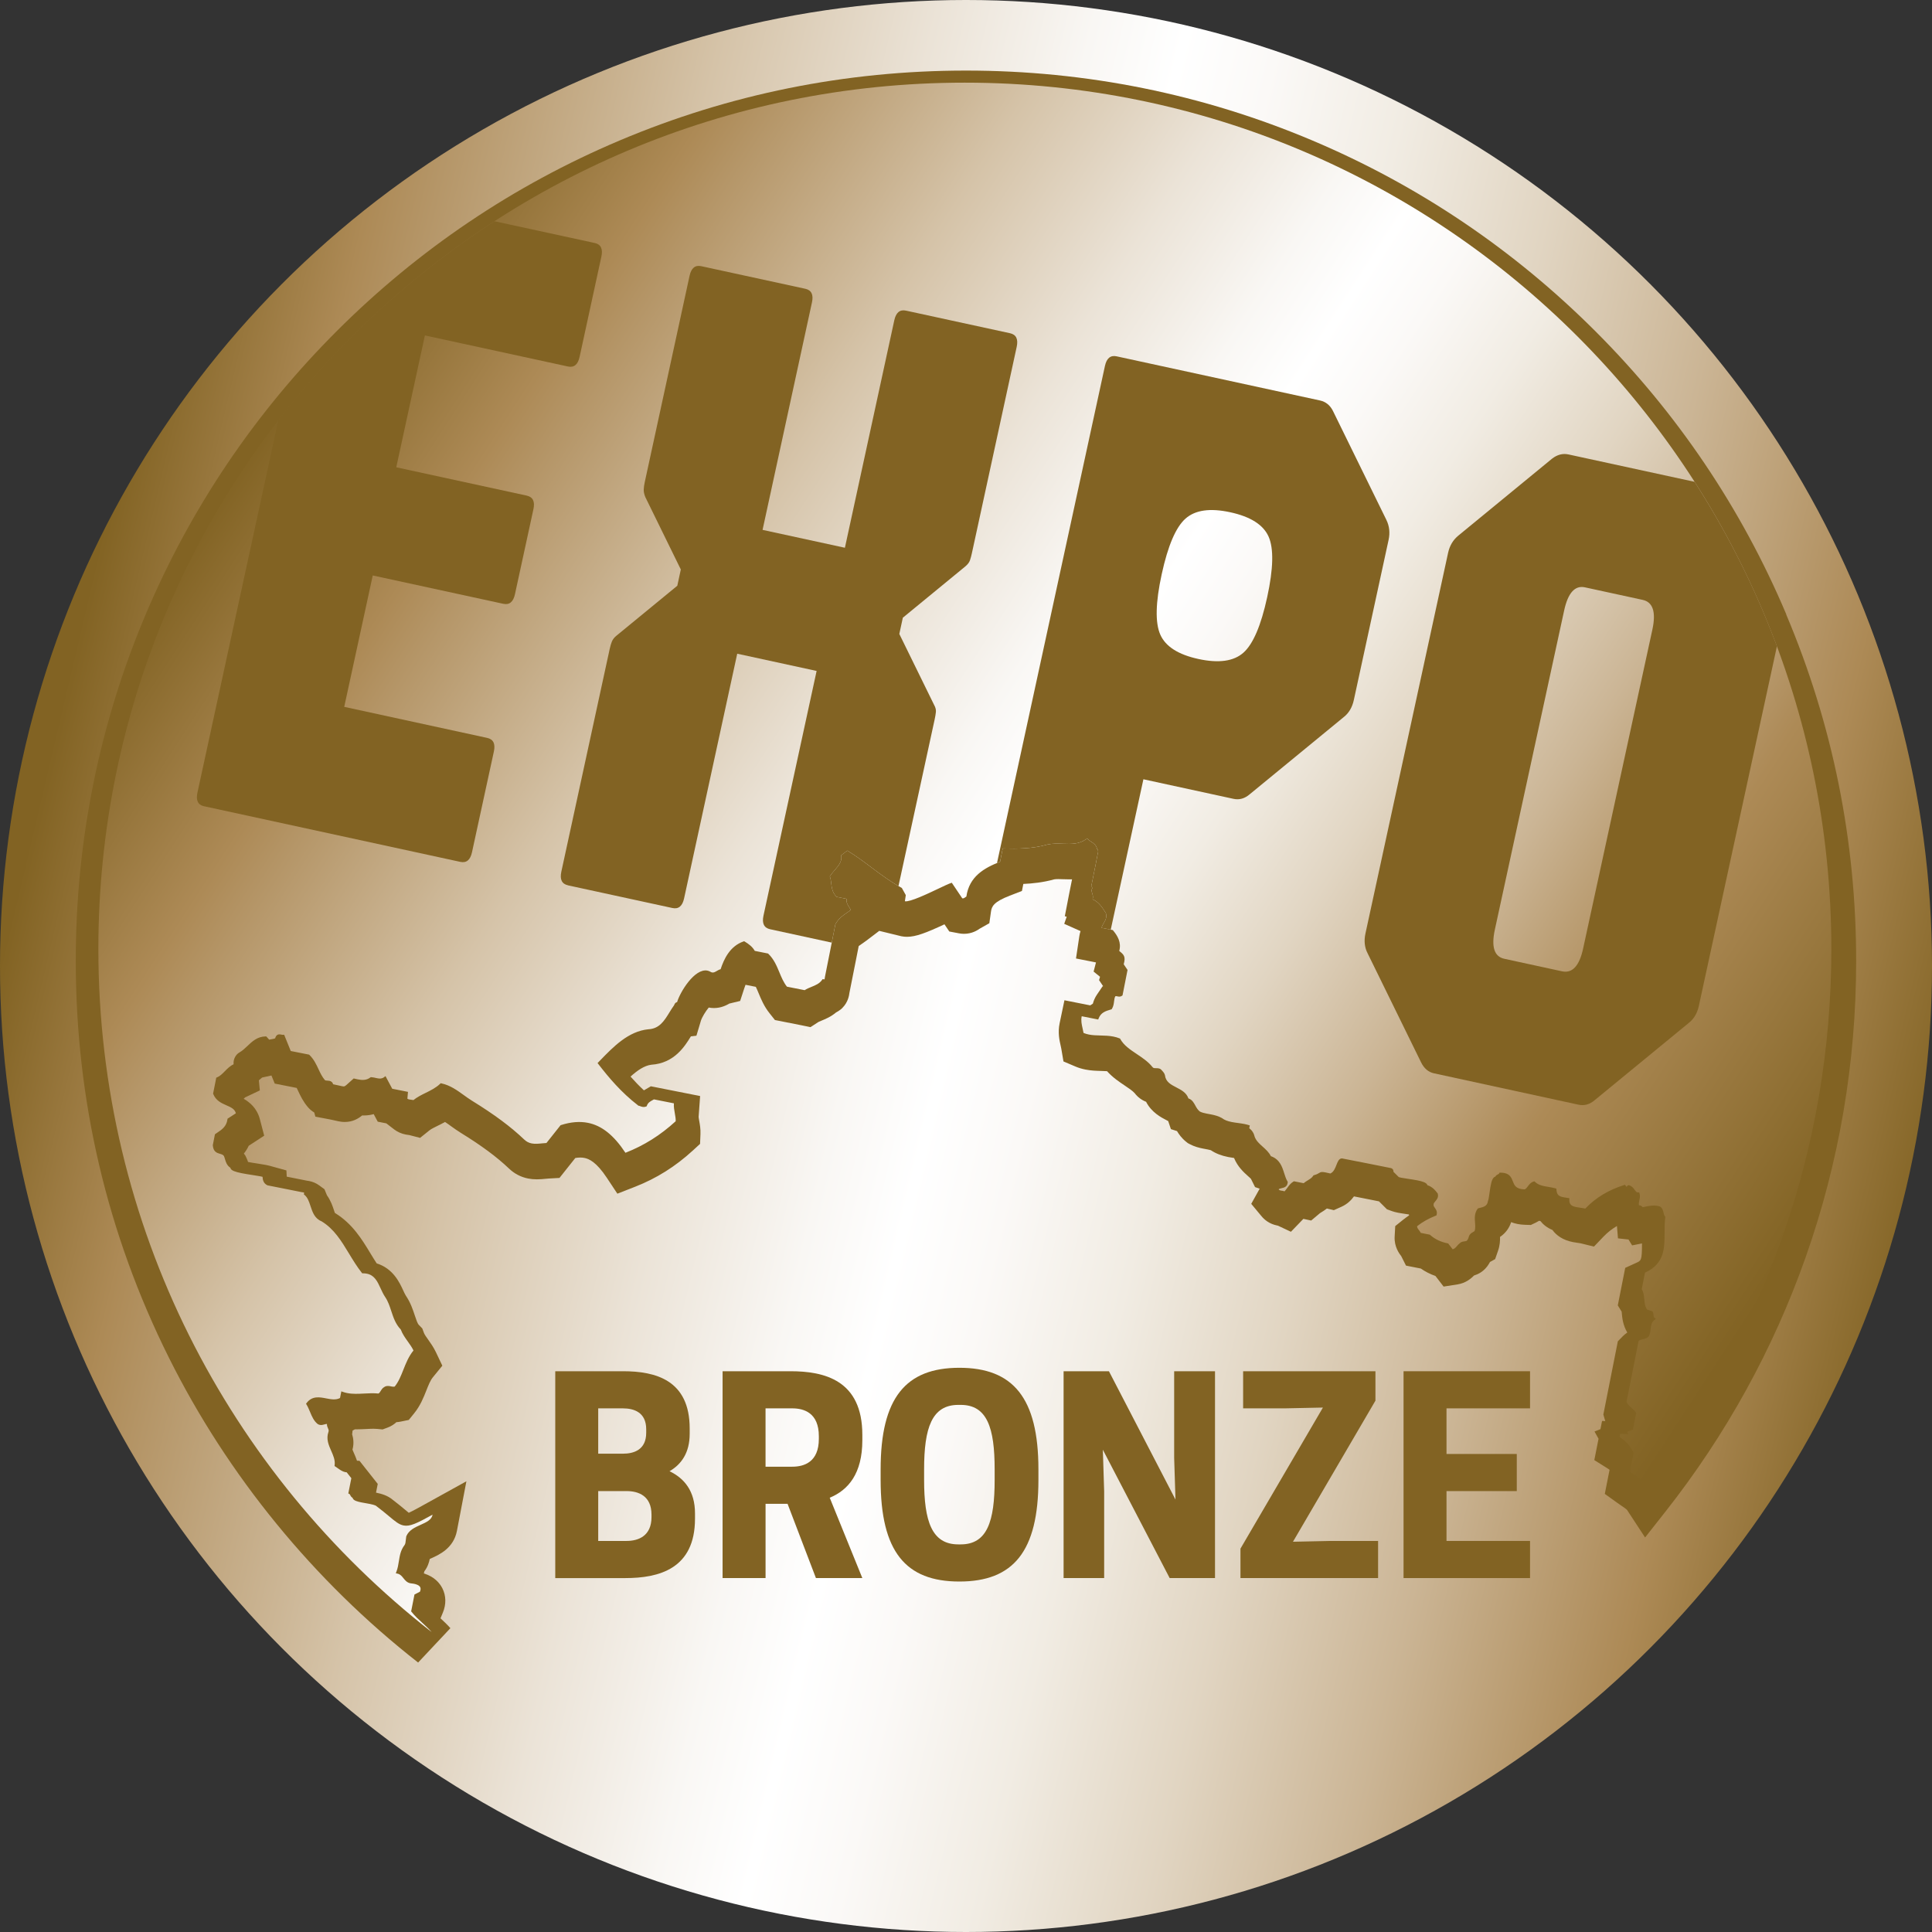
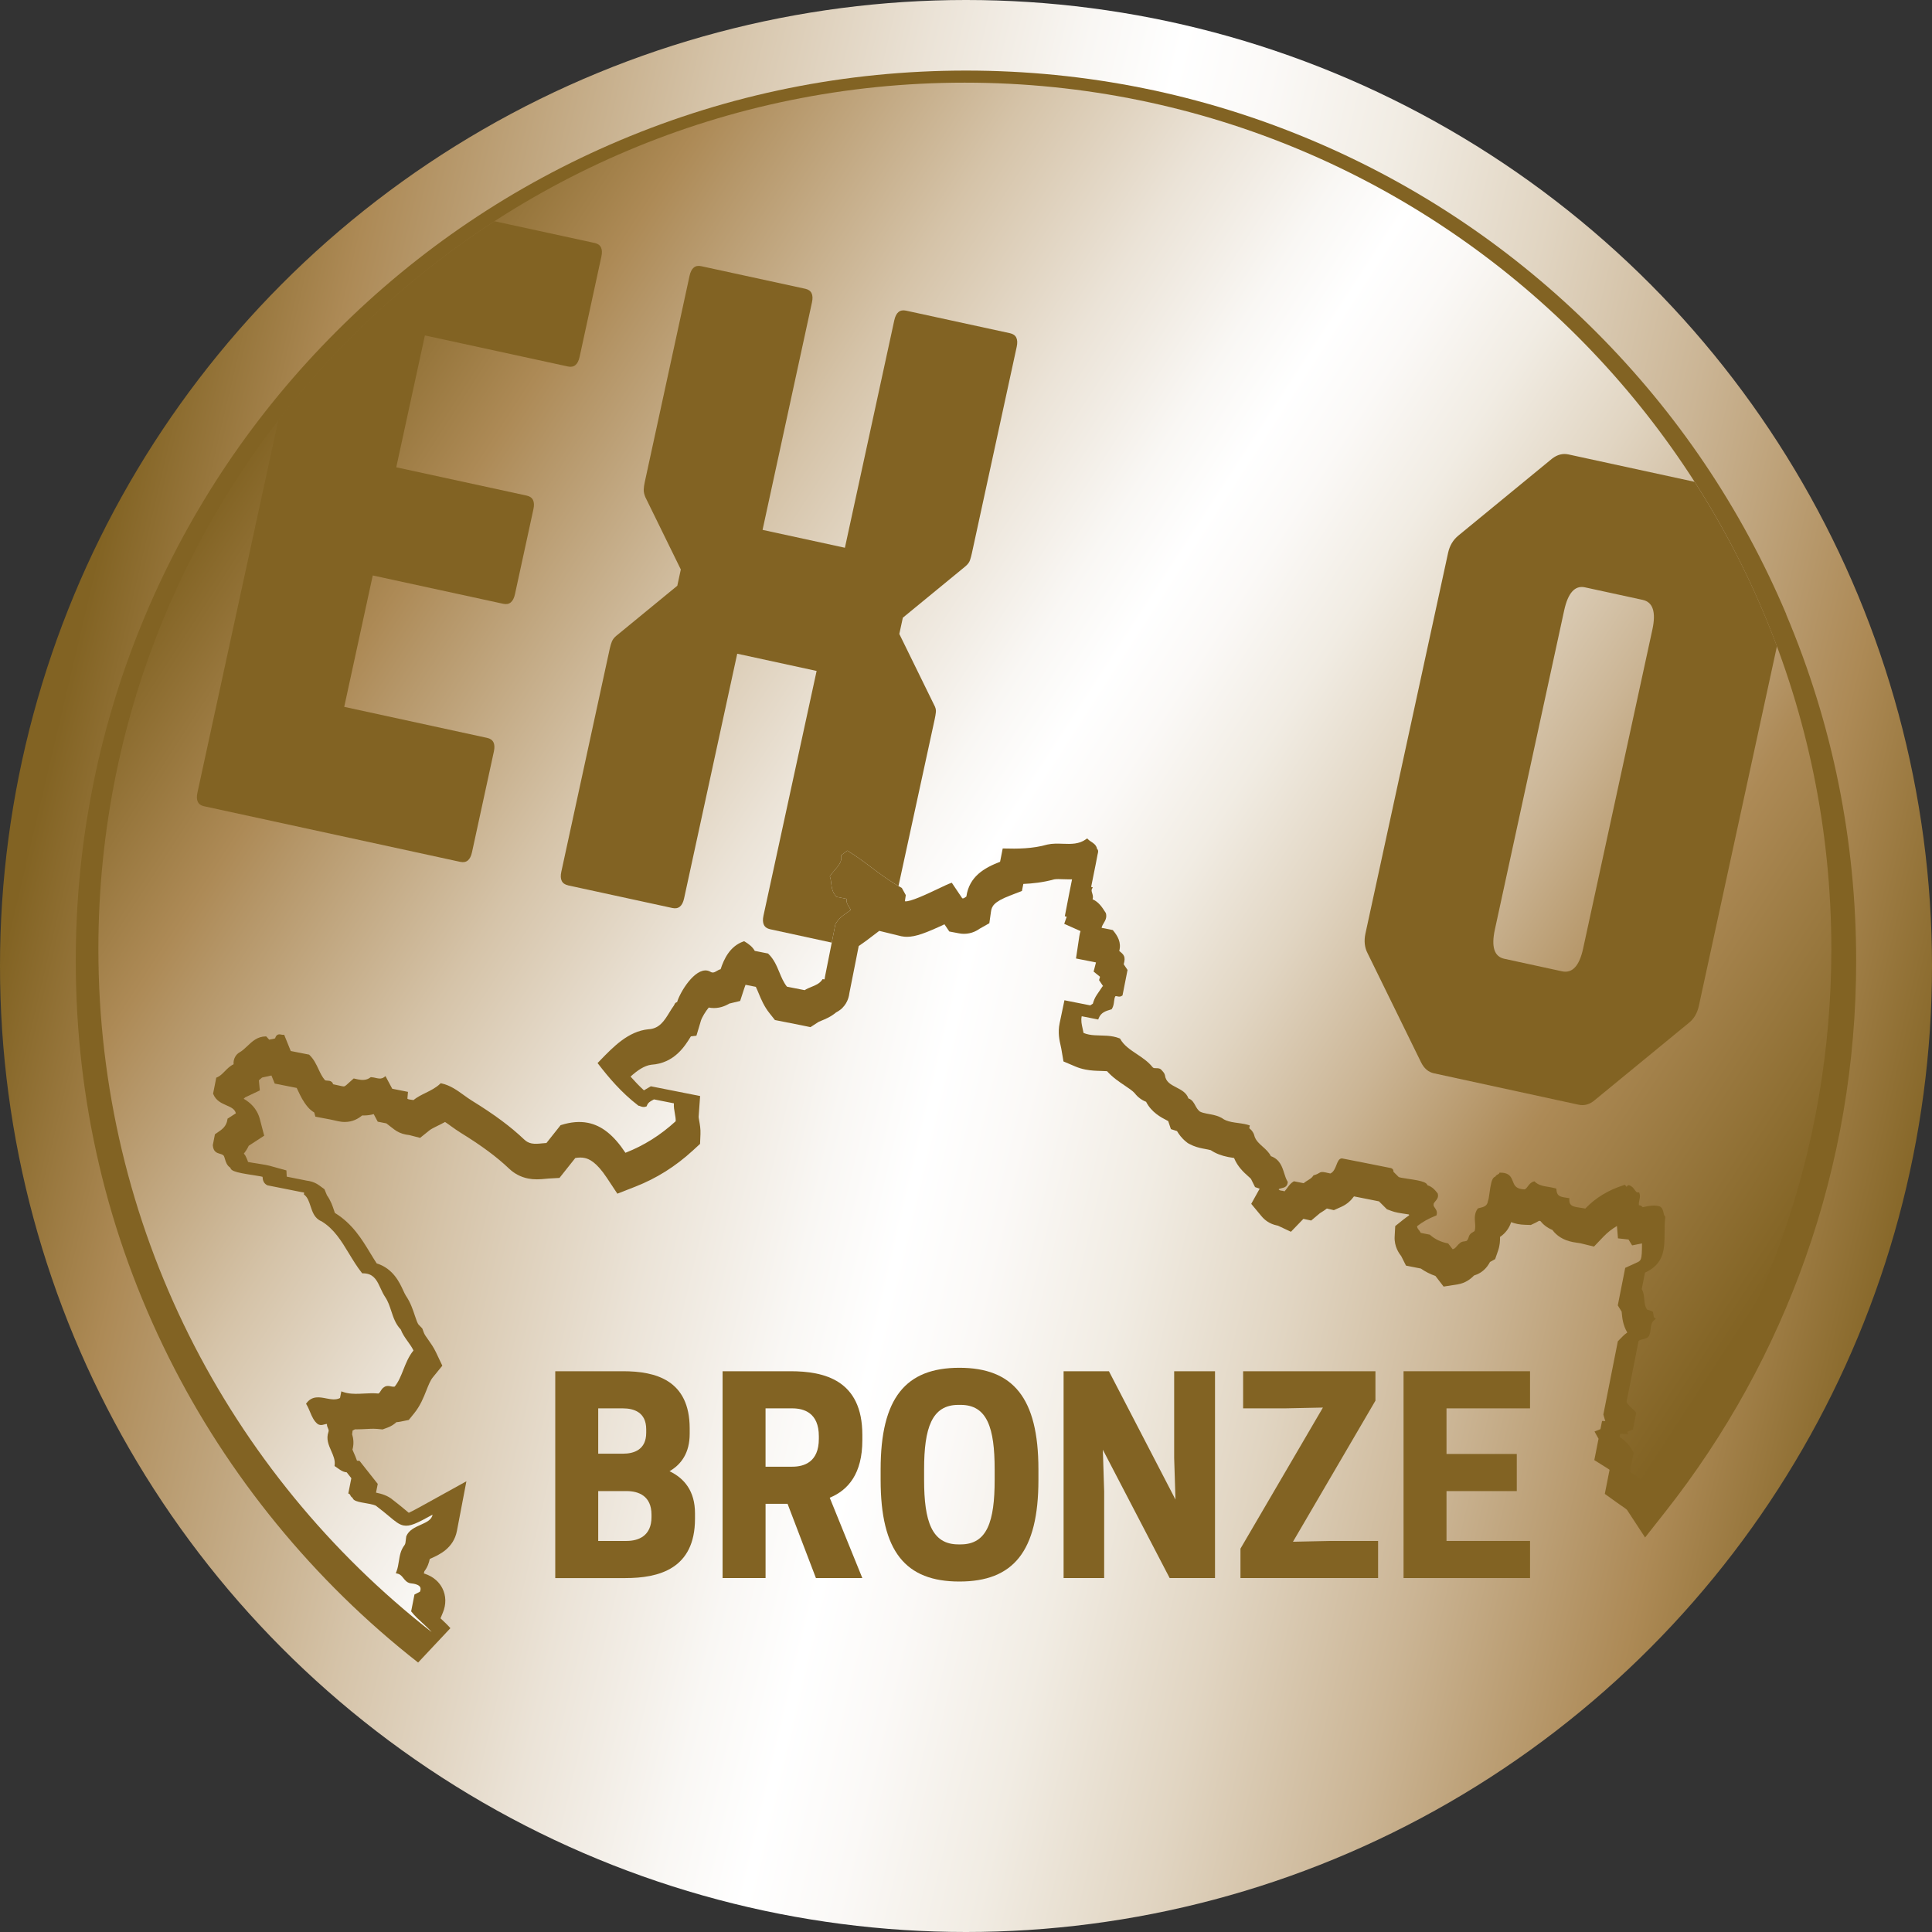
<svg xmlns="http://www.w3.org/2000/svg" id="Layer_2" data-name="Layer 2" viewBox="0 0 107 107">
  <rect x="0" y="0" width="107" height="107" fill="#333333" stroke="none" />
  <defs>
    <style>
      .cls-1 {
        fill: url(#linear-gradient-2);
      }

      .cls-2 {
        fill: none;
      }

      .cls-3 {
        fill: #826323;
      }

      .cls-4 {
        fill: url(#linear-gradient);
      }

      .cls-5 {
        clip-path: url(#clippath);
      }
    </style>
    <linearGradient id="linear-gradient" x1="2.818" y1="41.549" x2="106.985" y2="66.112" gradientUnits="userSpaceOnUse">
      <stop offset="0" stop-color="#826323" />
      <stop offset=".095" stop-color="#ad8a56" />
      <stop offset=".128" stop-color="#b59668" />
      <stop offset=".253" stop-color="#d5c3a8" />
      <stop offset=".359" stop-color="#ebe3d7" />
      <stop offset=".439" stop-color="#f9f7f4" />
      <stop offset=".486" stop-color="#fff" />
      <stop offset=".534" stop-color="#fbf9f7" />
      <stop offset=".605" stop-color="#f1ece3" />
      <stop offset=".69" stop-color="#e1d5c2" />
      <stop offset=".786" stop-color="#cbb595" />
      <stop offset=".891" stop-color="#af8d5b" />
      <stop offset=".9" stop-color="#ad8a56" />
      <stop offset=".992" stop-color="#856627" />
      <stop offset="1" stop-color="#826323" />
    </linearGradient>
    <linearGradient id="linear-gradient-2" x1="12.9" y1="26.12" x2="93.409" y2="78.402" gradientUnits="userSpaceOnUse">
      <stop offset="0" stop-color="#826323" />
      <stop offset=".117" stop-color="#ad8a56" />
      <stop offset=".148" stop-color="#b59668" />
      <stop offset=".266" stop-color="#d5c3a8" />
      <stop offset=".366" stop-color="#ebe3d7" />
      <stop offset=".442" stop-color="#f9f7f4" />
      <stop offset=".486" stop-color="#fff" />
      <stop offset=".526" stop-color="#fbf9f7" />
      <stop offset=".586" stop-color="#f1ece3" />
      <stop offset=".658" stop-color="#e1d5c2" />
      <stop offset=".74" stop-color="#cbb595" />
      <stop offset=".828" stop-color="#af8d5b" />
      <stop offset=".836" stop-color="#ad8a56" />
      <stop offset=".987" stop-color="#856627" />
      <stop offset="1" stop-color="#826323" />
    </linearGradient>
    <clipPath id="clippath">
      <path class="cls-2" d="M23.409,89.898c-.212-.195-.432-.396-.613-.626l-.025-.031.184-.932.302-.155c.043-.102.048-.187.015-.251-.056-.111-.222-.165-.351-.19-.048-.01-.101-.017-.157-.022-.016-.002-.029-.004-.042-.006-.184-.036-.288-.167-.38-.282-.089-.111-.172-.216-.323-.249l-.098-.021.036-.094c.072-.187.103-.383.133-.572.048-.303.097-.615.313-.893.051-.066.062-.178.073-.298.006-.06.012-.122.023-.181l.002-.009.003-.008c.141-.336.473-.486.794-.63.323-.146.606-.272.661-.563-.886.49-1.26.669-1.611.599-.252-.05-.46-.224-.804-.512-.178-.148-.399-.333-.679-.544l-.005-.004-.004-.004c-.066-.067-.3-.113-.376-.128-.074-.015-.152-.028-.23-.042-.079-.014-.157-.027-.231-.042-.237-.047-.407-.099-.472-.204-.011-.017-.018-.035-.022-.054-.071-.034-.104-.098-.127-.144-.018-.035-.03-.057-.045-.064l-.063-.028.168-.847-.259-.328c-.026,0-.053-.004-.08-.009-.151-.03-.286-.126-.417-.219-.042-.03-.085-.061-.129-.089l-.046-.03.007-.054c.035-.272-.074-.521-.19-.784-.143-.325-.291-.661-.154-1.05.028-.073.007-.129-.031-.215-.028-.065-.061-.141-.05-.226-.047-.002-.094.011-.147.026-.072.021-.154.044-.246.026-.04-.008-.079-.023-.117-.046l-.005-.003-.005-.004c-.209-.169-.31-.408-.416-.661-.057-.136-.116-.277-.194-.408l-.03-.05.035-.046c.306-.4.715-.322,1.076-.252.276.053.537.103.771-.02l.073-.369.094.033c.074.026.15.046.23.062.301.06.607.044.93.027.258-.014.525-.028.798-.001.051-.019.087-.078.129-.145.047-.076.101-.162.193-.212.111-.078.221-.07.323-.05l.083.017c.063.012.117.018.174.006.215-.264.344-.588.48-.931.145-.365.295-.743.561-1.069-.082-.173-.195-.331-.314-.497-.146-.205-.298-.417-.39-.665-.286-.294-.408-.664-.526-1.022-.092-.279-.179-.543-.337-.776-.101-.149-.179-.318-.254-.481-.172-.375-.335-.729-.762-.813-.066-.013-.138-.02-.214-.02h-.042s-.026-.033-.026-.033c-.265-.334-.488-.703-.704-1.059-.425-.701-.826-1.364-1.52-1.787-.387-.158-.502-.506-.613-.843-.08-.243-.156-.473-.33-.618l-.039-.033.01-.05c.007-.037.001-.048.001-.048h0s-.006-.005-.031-.01c-.015-.003-.032-.005-.048-.007-.02-.002-.039-.005-.057-.008-.317-.064-.633-.127-.949-.19l-.935-.185-.01-.004c-.211-.099-.26-.287-.269-.469-.026-.007-.063-.016-.116-.027-.114-.023-.268-.046-.43-.071-.19-.029-.406-.062-.596-.1-.384-.076-.565-.149-.622-.253-.009-.017-.015-.034-.018-.052-.195-.124-.254-.324-.301-.486-.018-.062-.036-.121-.058-.167-.051-.071-.13-.094-.221-.12-.163-.047-.365-.106-.392-.469v-.012s.117-.598.117-.598l.028-.02c.036-.026.074-.051.113-.078.245-.165.498-.335.552-.727l.005-.039.462-.3c-.062-.238-.267-.329-.523-.441-.274-.121-.584-.258-.729-.624l-.009-.024.175-.884.044-.017c.159-.063.287-.193.422-.331.143-.146.291-.297.494-.393-.028-.297.133-.55.321-.654.161-.09.298-.22.442-.357.269-.256.548-.521,1.005-.532h.04s.163.18.163.18c.036-.008.075-.015.115-.022.069-.012.181-.033.215-.054.066-.231.211-.231.316-.21l.061.013c.018.004.04.007.058.006l.064-.006.365.901,1.018.201.018.018c.245.239.376.519.503.79.102.218.199.424.349.597.008.01.021.021.056.027.025.005.055.007.086.008.036.002.073.004.11.011.109.022.179.086.208.191.013.002.025.005.037.007.133.026.236.05.318.069.053.012.096.023.134.03.145.029.153.021.353-.163.067-.062.151-.14.265-.237l.033-.029.052.012c.056.013.114.027.173.039.227.045.468.063.694-.104l.025-.019.032.002c.042.003.086.009.14.019.031.006.062.013.093.02.03.007.059.013.089.019.148.029.264.03.382-.057l.08-.059.373.698.872.173-.033.378c.026.02.058.033.104.042.028.006.058.009.088.013.035.004.07.009.105.015.012.002.024.005.036.008.21-.169.451-.288.685-.403.276-.136.561-.277.795-.5l.033-.032.045.01c.48.104.862.38,1.232.647.148.107.3.217.455.312,1.248.77,2.141,1.434,2.897,2.153.117.112.25.181.405.212.183.036.375.017.579-.003.079-.008.161-.016.243-.02l.783-.986.025-.008c.534-.171,1.034-.213,1.485-.124.77.152,1.433.68,2.082,1.66,1.028-.402,1.939-.974,2.783-1.748.006-.141-.021-.286-.048-.439-.032-.177-.065-.36-.051-.552l-1.105-.219c-.023.014-.047.027-.072.04-.134.073-.26.142-.317.305l-.013.037-.036.015c-.063.025-.132.031-.205.017-.051-.01-.096-.028-.132-.042-.02-.008-.04-.016-.05-.018h-.03s-.022-.018-.022-.018c-.942-.725-1.641-1.564-2.2-2.288l-.046-.059.143-.147c.731-.756,1.561-1.613,2.665-1.724.615-.028.884-.466,1.169-.929.08-.131.163-.266.254-.39.008-.01.014-.027.022-.044.017-.041.054-.128.151-.138.163-.558.971-1.889,1.681-1.748.062.012.121.036.176.07.028.016.056.027.083.032.09.018.168-.029.259-.082.066-.039.134-.079.213-.098.178-.546.504-1.272,1.265-1.537l.038-.013.035.021c.199.12.419.274.553.514l.736.146.018.018c.307.296.46.665.608,1.021.119.288.232.56.42.797l.98.194c.118-.076.25-.13.377-.182.228-.093.443-.18.587-.385l.032-.046.055.011c.037.007.048.001.048.001.009-.009.014-.054.017-.079.002-.02.005-.041.009-.059.122-.602.252-1.262.377-1.897.068-.343.134-.68.197-.996l.002-.013.006-.011c.168-.315.411-.48.646-.64.069-.047.14-.095.207-.146-.026-.051-.058-.1-.089-.148-.086-.132-.181-.279-.145-.468l-.553-.109-.019-.019c-.223-.23-.254-.497-.282-.733-.014-.122-.028-.237-.064-.343l-.014-.04.023-.035c.075-.114.166-.219.254-.32.204-.235.396-.456.359-.764l-.006-.049.338-.259.051.031c.446.271.852.575,1.281.897.518.389,1.054.791,1.666,1.127l.022.012.22.397-.051.34s.003,0,.005.001c.27.053,1.262-.418,1.855-.7.306-.146.548-.261.676-.304l.063-.021.58.861c.069.013.105-.013.16-.053.02-.015.042-.03.067-.045.158-1.108.984-1.584,1.867-1.925l.146-.738.073.002c.726.019,1.569.02,2.4-.218.284-.064.574-.054.855-.044.462.016.898.031,1.289-.253l.062-.045.052.056c.044.047.104.086.167.127.129.084.288.186.328.4.013.01.025.022.034.037.042.067.022.155.003.232-.004.017-.008.033-.011.048-.063.35-.136.705-.206,1.048-.05.246-.1.493-.148.74l.09.022-.049.097c-.032.064-.015.128.016.227.03.097.065.213.022.338.342.152.53.445.683.684l.052.08.004.014c.062.236-.037.401-.124.546-.053.089-.101.168-.114.259l.617.122.02.024c.242.293.468.655.339,1.134.008.006.016.013.023.019.238.192.341.298.224.717l.212.316-.278,1.408-.028.02c-.082.059-.161.053-.227.04l-.058-.012c-.03-.006-.055-.009-.08-.004-.048.071-.06.169-.074.281-.016.131-.034.279-.118.416l-.018.029-.033.009c-.323.092-.562.181-.684.49l-.026.067-.914-.181c-.051.242,0,.458.051.684.018.078.037.159.05.24.091.039.189.068.298.09.207.041.419.046.644.052.231.006.47.012.71.059.122.024.234.057.341.1l.029.011.015.027c.195.351.544.585.914.832.309.207.628.42.862.713.025.037.052.054.093.062.034.007.073.007.114.007.046,0,.093,0,.14.01.075.015.131.049.171.106.083.088.156.167.178.274.045.371.329.518.63.674.276.143.562.291.67.611.202.065.292.228.378.386.065.119.133.242.252.337.107.058.242.09.372.115.042.008.084.016.127.024.045.008.091.017.137.026.181.036.392.087.583.195l.005.003.005.004c.133.102.299.169.539.216.112.022.231.038.346.054.117.016.238.032.354.055.085.017.159.035.227.057l.074.023-.03.153c.159.122.261.285.304.485.086.221.259.376.441.539.169.151.344.308.452.525.494.174.624.584.739.947.053.166.102.322.182.453l.014.024-.002.028c-.02.252-.214.294-.343.322-.098.021-.14.035-.158.068.032.039.069.053.114.062.02.004.04.006.059.009.023.003.045.006.066.01.023.005.053.012.084.026.057-.059.105-.125.155-.194.09-.125.184-.254.337-.347l.029-.018.539.107c.074-.062.152-.11.228-.157.118-.073.23-.141.3-.251l.017-.027.031-.009c.165-.048.231-.09.28-.12.093-.058.144-.075.347-.035.063.012.144.031.277.062.184-.082.266-.293.339-.48.07-.18.136-.349.296-.356h.01s.01.002.01.002c.448.087.895.174,1.342.263.447.088.894.178,1.341.268.061.012.109.046.136.096.018.033.025.072.02.112l.295.294c.022.008.062.019.133.034.101.02.235.04.376.061.164.024.35.052.513.084.327.065.491.134.547.231.007.013.013.026.017.04.257.078.427.267.56.445l.01.013.004.016c.054.197-.056.323-.136.416-.063.072-.101.12-.096.178v.009s0,.009,0,.009c-.007.058.021.101.071.17.064.089.143.2.098.374l-.011.042-.041.016c-.398.157-.745.353-1.03.581-.004.076.035.132.101.217.034.045.073.095.102.153l.499.099.018.015c.267.235.59.39.968.465l.032.006.248.322c.092-.014.155-.081.243-.182.051-.059.104-.12.171-.169.073-.065.163-.076.236-.085.078-.01.124-.017.154-.057.056-.077.071-.128.085-.177.033-.114.067-.193.327-.337.049-.141.037-.299.024-.466-.018-.241-.039-.514.139-.763l.019-.026.087-.022c.231-.056.43-.104.469-.377l.002-.013.005-.012c.031-.066.057-.255.082-.437.064-.459.117-.768.26-.869.019-.014.04-.024.062-.029.034-.072.1-.105.147-.129.028-.014.054-.027.06-.04l.023-.051h.056c.077,0,.148.006.21.018.316.062.4.274.473.462.077.195.143.363.45.423.062.012.132.02.209.022.072-.034.121-.099.176-.174.074-.099.157-.211.312-.258l.048-.015.037.035c.157.148.348.202.532.239.064.013.129.023.194.034.068.011.136.022.204.036.071.014.133.029.19.045l.058.017.005.06c.022.296.142.369.402.42.069.014.145.025.237.038l.077.011-.003.078c-.011.281.135.366.389.416.065.013.134.022.206.033.072.01.146.02.218.035.024.005.047.01.07.015.574-.6,1.276-1.026,2.141-1.301l.056-.018.093.115c.008-.01.016-.021.02-.027.02-.028.053-.075.114-.063l.009.002.009.004c.154.053.234.164.297.254.056.079.091.125.152.137.01.002.021.003.033.003h.061s.02.059.02.059c.043.126.018.241-.006.353-.019.09-.039.183-.03.294.013.001.028.003.042.006.09.018.139.061.167.105.031-.006.061-.012.092-.019.244-.05.496-.101.754-.05.034.007.067.015.101.025l.013.004.011.008c.133.092.162.224.187.34.017.078.032.145.073.194l.024.029-.004.037c-.033.286-.035.572-.036.848-.004.883-.008,1.718-1.085,2.208l-.181.914c.106.173.124.37.141.561.019.207.037.404.159.572l.297.095.016.034c.028.059.034.12.04.174.007.072.013.114.046.142l.082.068-.084.066c-.156.122-.176.291-.2.487-.016.131-.033.266-.094.392l-.004.008-.006.007c-.089.113-.216.142-.328.167-.095.022-.178.04-.24.103l-.664,3.356c.04.135.144.227.263.333.087.077.177.157.25.261l.021.03-.182.919-.321.128.07.126-.454-.02-.035.179c.333.209.584.488.765.851l.013.026-.208,1.051c.064.046.13.091.195.135.255.173.515.351.684.609,6.438-8.168,10.28-18.478,10.28-29.686,0-26.506-21.487-47.993-47.993-47.993S5.448,26.052,5.448,52.557c0,15.367,7.222,29.046,18.458,37.83-.155-.174-.328-.334-.496-.489Z" />
    </clipPath>
  </defs>
  <g id="Layer_1-2" data-name="Layer 1">
    <g>
      <circle class="cls-4" cx="53.5" cy="53.5" r="53.5" />
      <path class="cls-3" d="M98.929,34.021c-2.483-5.871-6.038-11.144-10.566-15.671-4.528-4.528-9.8-8.082-15.671-10.566-6.079-2.571-12.536-3.875-19.192-3.875s-13.112,1.304-19.192,3.875c-5.871,2.483-11.144,6.038-15.671,10.566-4.528,4.528-8.082,9.8-10.566,15.671-2.571,6.079-3.875,12.536-3.875,19.192,0,7.718,1.734,15.11,5.153,21.969,3.26,6.539,8.035,12.381,13.808,16.895l1.787-1.905c-.179-.201-.361-.374-.548-.545l.13-.313c.192-.46.182-.939-.026-1.349-.145-.284-.438-.642-1.026-.823.01-.051.02-.096.029-.119.179-.234.258-.48.298-.682.033-.015.066-.03.094-.043.429-.193,1.227-.552,1.411-1.513l.525-2.747-2.447,1.354c-.172.095-.519.287-.744.391-.062-.051-.133-.11-.197-.163-.171-.143-.402-.336-.69-.554-.279-.237-.609-.334-.928-.399l.096-.483-1.012-1.28-.137-.004c-.054-.159-.116-.299-.168-.418-.027-.062-.061-.139-.083-.196.096-.348.044-.649-.019-.851l.027-.208.129-.068c.039,0,.079.001.119.001.178,0,.346-.009.51-.017.14-.007.272-.014.395-.014.079,0,.146.003.207.009l.3.029.283-.105c.204-.076.361-.185.481-.297.077-.005.153-.015.227-.03l.459-.094.295-.363c.342-.42.522-.874.681-1.275.118-.298.22-.555.359-.724l.524-.643-.356-.749c-.132-.278-.291-.5-.43-.696-.097-.136-.197-.276-.229-.362l-.096-.257-.192-.197c-.075-.077-.149-.302-.221-.518-.105-.319-.236-.717-.498-1.102-.04-.059-.097-.183-.147-.292-.199-.432-.556-1.209-1.466-1.493-.118-.178-.233-.368-.352-.564-.465-.767-.992-1.636-1.958-2.227l-.007-.004c-.015-.042-.031-.09-.044-.131-.076-.232-.18-.547-.395-.847l-.138-.335-.3-.218c-.16-.116-.345-.196-.55-.236-.04-.008-.082-.014-.129-.02-.308-.063-.615-.124-.922-.184l-.188-.037-.017-.345-.912-.253c-.048-.013-.116-.03-.212-.049-.143-.028-.31-.054-.486-.081-.167-.026-.356-.054-.514-.085-.024-.074-.056-.16-.1-.25l-.05-.103s-.078-.107-.083-.114c.099-.123.193-.266.27-.432l.856-.557-.24-.916c-.158-.603-.557-.934-.896-1.129.032-.032.063-.062.082-.078l.812-.384-.053-.56c.064-.051.122-.103.177-.153l.519-.114.182.448,1.217.241c.027.054.055.113.084.175.123.262.275.587.543.897.099.115.215.212.344.288l.064.231.827.157c.113.022.2.043.27.059l.013.003c.066.015.122.028.168.037.094.019.208.038.347.038.444,0,.748-.183.967-.362.029.001.058.002.088.002.189,0,.374-.025.55-.074l.223.418.476.094.426.329c.187.144.406.242.651.29.06.012.122.021.184.028h.008s.601.156.601.156l.513-.413c.096-.078.264-.16.442-.248.131-.065.275-.135.425-.22.105.068.217.149.336.235.158.114.337.243.53.362,1.168.721,1.995,1.334,2.682,1.987.299.284.654.468,1.054.548.154.031.313.045.485.045.176,0,.335-.015.477-.029.061-.006.124-.012.187-.016l.588-.033.877-1.104c.097-.017.19-.025.277-.025.079,0,.155.007.224.021.255.05.661.219,1.243,1.098l.585.883.986-.386c1.181-.462,2.225-1.117,3.192-2.003l.402-.369.022-.545c.012-.286-.033-.53-.068-.726-.014-.08-.034-.189-.034-.223l.083-1.156-2.728-.54-.384.224c-.27-.248-.515-.506-.741-.762.38-.343.764-.608,1.151-.656,1.275-.081,1.861-1.034,2.178-1.55.004-.007.009-.014.013-.021l.307-.036.249-.834c.053-.177.259-.519.433-.726.095.018.191.028.287.028.401,0,.694-.156.852-.248l.6-.145.227-.696c.023-.072.047-.138.071-.199l.57.113c.051.101.1.221.154.35.142.342.302.73.605,1.111l.3.378,1.453.287.516.106.446-.289c.026-.015.109-.049.165-.071.21-.086.519-.211.812-.459.083-.041.161-.091.235-.15l.059-.047.053-.053c.311-.313.368-.681.387-.834.119-.589.246-1.231.368-1.852,0,0,.099-.501.145-.736.045-.035.106-.076.16-.112.088-.06.178-.121.264-.187l.725-.55-.002.01,1.198.292.028.006c.097.019.199.029.302.029.486,0,1.053-.215,2.075-.692l.268.398.537.102c.093.018.187.027.279.027.44,0,.746-.199.875-.29l.526-.297.091-.64c.041-.29.144-.54,1.042-.887l.673-.26.077-.389c.491-.021,1.092-.082,1.708-.253.055-.01.131-.015.23-.015.089,0,.178.003.266.007.122.004.242.008.36.008.043,0,.088,0,.134-.002-.005.024-.01.047-.014.071-.051.251-.102.502-.151.754l-.235,1.219.104.026-.137.394.903.403c-.028.084-.051.177-.066.279l-.185,1.237,1.107.219-.131.507.355.287-.053.187.225.335-.029.005-.314.462c-.117.172-.185.346-.226.5-.048.029-.097.06-.146.095l-1.428-.283-.266,1.269c-.11.524-.009.959.057,1.249.012.054.026.109.035.164l.12.706.659.28c.176.075.358.13.556.169.316.063.608.07.865.077.118.003.232.006.333.014.309.345.67.587.979.794.219.147.445.298.558.431.163.213.379.374.626.47.298.588.837.867,1.133,1.02.028.015.061.031.091.048l.15.446.338.108c.101.17.253.39.501.589l.094.075.106.057c.262.141.521.205.741.248.044.009.223.042.263.05.092.018.143.032.168.04.27.181.58.302.964.378.112.022.22.039.322.053.202.493.546.8.775,1.005.056.05.131.117.162.152l.226.455.256.09c-.011.017-.021.035-.031.053l-.436.785.574.691c.154.185.429.424.867.51.012.002.024.005.036.007l.721.339.652-.676c.013-.013.025-.026.037-.039l.433.092.482-.405c.026-.019.053-.034.08-.051.083-.051.192-.118.307-.21l.386.092.406-.181c.327-.146.551-.363.708-.582.167.033.334.066.501.099.295.058.59.117.885.176l.441.44.271.099c.094.034.198.062.328.088.133.026.282.048.442.072.056.008.115.017.174.026l.014.049c-.109.073-.213.15-.313.229l-.458.367-.032.586c-.03.56.256.937.367,1.083l.262.52.821.162c.247.172.517.31.809.411l.452.588.767-.12c.449-.07.745-.314.917-.493.219-.066.499-.202.726-.499l.019-.026c.057-.078.103-.153.14-.224l.286-.159.164-.475c.097-.28.112-.541.106-.754.299-.203.505-.477.616-.818.106.041.223.076.35.101.132.026.274.042.422.046l.318.01.287-.137c.062-.03.12-.062.173-.096.025.006.048.011.072.016.152.193.365.368.663.492.227.312.591.565,1.13.671.089.018.182.031.281.045.047.007.096.013.142.022l.014.003.735.18.523-.547c.224-.234.47-.429.749-.592l.057.683.584.064.199.326.547-.109c0,.018,0,.036,0,.054-.004.878-.04.894-.317,1.021l-.612.279-.411,2.078.214.347c.003.026.006.057.008.083.023.255.06.662.304,1.073-.083.055-.167.123-.248.205l-.275.28-.803,4.057.091.309c.005.018.011.036.017.054l-.179-.008-.09.455-.328.13.223.401-.234,1.182.764.48c.029.018.056.038.081.058l-.264,1.333.685.492c.073.053.149.104.223.155.114.077.286.194.324.243l.999,1.524,1.128-1.431c3.354-4.255,5.965-8.991,7.761-14.078,1.858-5.263,2.801-10.787,2.801-16.419,0-6.655-1.304-13.112-3.875-19.192Z" />
      <path class="cls-1" d="M23.409,89.898c-.212-.195-.432-.396-.613-.626l-.025-.031.184-.932.302-.155c.043-.102.048-.187.015-.251-.056-.111-.222-.165-.351-.19-.048-.01-.101-.017-.157-.022-.016-.002-.029-.004-.042-.006-.184-.036-.288-.167-.38-.282-.089-.111-.172-.216-.323-.249l-.098-.021.036-.094c.072-.187.103-.383.133-.572.048-.303.097-.615.313-.893.051-.066.062-.178.073-.298.006-.06.012-.122.023-.181l.002-.009.003-.008c.141-.336.473-.486.794-.63.323-.146.606-.272.661-.563-.886.49-1.26.669-1.611.599-.252-.05-.46-.224-.804-.512-.178-.148-.399-.333-.679-.544l-.005-.004-.004-.004c-.066-.067-.3-.113-.376-.128-.074-.015-.152-.028-.23-.042-.079-.014-.157-.027-.231-.042-.237-.047-.407-.099-.472-.204-.011-.017-.018-.035-.022-.054-.071-.034-.104-.098-.127-.144-.018-.035-.03-.057-.045-.064l-.063-.028.168-.847-.259-.328c-.026,0-.053-.004-.08-.009-.151-.03-.286-.126-.417-.219-.042-.03-.085-.061-.129-.089l-.046-.03.007-.054c.035-.272-.074-.521-.19-.784-.143-.325-.291-.661-.154-1.05.028-.073.007-.129-.031-.215-.028-.065-.061-.141-.05-.226-.047-.002-.094.011-.147.026-.072.021-.154.044-.246.026-.04-.008-.079-.023-.117-.046l-.005-.003-.005-.004c-.209-.169-.31-.408-.416-.661-.057-.136-.116-.277-.194-.408l-.03-.05.035-.046c.306-.4.715-.322,1.076-.252.276.053.537.103.771-.02l.073-.369.094.033c.074.026.15.046.23.062.301.06.607.044.93.027.258-.014.525-.028.798-.001.051-.019.087-.078.129-.145.047-.076.101-.162.193-.212.111-.078.221-.07.323-.05l.083.017c.063.012.117.018.174.006.215-.264.344-.588.48-.931.145-.365.295-.743.561-1.069-.082-.173-.195-.331-.314-.497-.146-.205-.298-.417-.39-.665-.286-.294-.408-.664-.526-1.022-.092-.279-.179-.543-.337-.776-.101-.149-.179-.318-.254-.481-.172-.375-.335-.729-.762-.813-.066-.013-.138-.02-.214-.02h-.042s-.026-.033-.026-.033c-.265-.334-.488-.703-.704-1.059-.425-.701-.826-1.364-1.52-1.787-.387-.158-.502-.506-.613-.843-.08-.243-.156-.473-.33-.618l-.039-.033.01-.05c.007-.037.001-.048.001-.048h0s-.006-.005-.031-.01c-.015-.003-.032-.005-.048-.007-.02-.002-.039-.005-.057-.008-.317-.064-.633-.127-.949-.19l-.935-.185-.01-.004c-.211-.099-.26-.287-.269-.469-.026-.007-.063-.016-.116-.027-.114-.023-.268-.046-.43-.071-.19-.029-.406-.062-.596-.1-.384-.076-.565-.149-.622-.253-.009-.017-.015-.034-.018-.052-.195-.124-.254-.324-.301-.486-.018-.062-.036-.121-.058-.167-.051-.071-.13-.094-.221-.12-.163-.047-.365-.106-.392-.469v-.012s.117-.598.117-.598l.028-.02c.036-.026.074-.051.113-.078.245-.165.498-.335.552-.727l.005-.039.462-.3c-.062-.238-.267-.329-.523-.441-.274-.121-.584-.258-.729-.624l-.009-.024.175-.884.044-.017c.159-.063.287-.193.422-.331.143-.146.291-.297.494-.393-.028-.297.133-.55.321-.654.161-.09.298-.22.442-.357.269-.256.548-.521,1.005-.532h.04s.163.18.163.18c.036-.008.075-.015.115-.022.069-.012.181-.033.215-.054.066-.231.211-.231.316-.21l.061.013c.018.004.04.007.058.006l.064-.006.365.901,1.018.201.018.018c.245.239.376.519.503.79.102.218.199.424.349.597.008.01.021.021.056.027.025.005.055.007.086.008.036.002.073.004.11.011.109.022.179.086.208.191.013.002.025.005.037.007.133.026.236.05.318.069.053.012.096.023.134.03.145.029.153.021.353-.163.067-.062.151-.14.265-.237l.033-.029.052.012c.056.013.114.027.173.039.227.045.468.063.694-.104l.025-.019.032.002c.042.003.086.009.14.019.031.006.062.013.093.02.03.007.059.013.089.019.148.029.264.03.382-.057l.08-.059.373.698.872.173-.033.378c.026.02.058.033.104.042.028.006.058.009.088.013.035.004.07.009.105.015.012.002.024.005.036.008.21-.169.451-.288.685-.403.276-.136.561-.277.795-.5l.033-.032.045.01c.48.104.862.38,1.232.647.148.107.3.217.455.312,1.248.77,2.141,1.434,2.897,2.153.117.112.25.181.405.212.183.036.375.017.579-.003.079-.008.161-.016.243-.02l.783-.986.025-.008c.534-.171,1.034-.213,1.485-.124.77.152,1.433.68,2.082,1.66,1.028-.402,1.939-.974,2.783-1.748.006-.141-.021-.286-.048-.439-.032-.177-.065-.36-.051-.552l-1.105-.219c-.023.014-.047.027-.072.04-.134.073-.26.142-.317.305l-.013.037-.036.015c-.063.025-.132.031-.205.017-.051-.01-.096-.028-.132-.042-.02-.008-.04-.016-.05-.018h-.03s-.022-.018-.022-.018c-.942-.725-1.641-1.564-2.2-2.288l-.046-.059.143-.147c.731-.756,1.561-1.613,2.665-1.724.615-.028.884-.466,1.169-.929.08-.131.163-.266.254-.39.008-.01.014-.027.022-.044.017-.041.054-.128.151-.138.163-.558.971-1.889,1.681-1.748.062.012.121.036.176.07.028.016.056.027.083.032.09.018.168-.029.259-.082.066-.039.134-.079.213-.098.178-.546.504-1.272,1.265-1.537l.038-.013.035.021c.199.12.419.274.553.514l.736.146.018.018c.307.296.46.665.608,1.021.119.288.232.56.42.797l.98.194c.118-.076.25-.13.377-.182.228-.093.443-.18.587-.385l.032-.046.055.011c.037.007.048.001.048.001.009-.009.014-.054.017-.079.002-.02.005-.041.009-.059.122-.602.252-1.262.377-1.897.068-.343.134-.68.197-.996l.002-.013.006-.011c.168-.315.411-.48.646-.64.069-.047.14-.095.207-.146-.026-.051-.058-.1-.089-.148-.086-.132-.181-.279-.145-.468l-.553-.109-.019-.019c-.223-.23-.254-.497-.282-.733-.014-.122-.028-.237-.064-.343l-.014-.04.023-.035c.075-.114.166-.219.254-.32.204-.235.396-.456.359-.764l-.006-.049.338-.259.051.031c.446.271.852.575,1.281.897.518.389,1.054.791,1.666,1.127l.022.012.22.397-.051.34s.003,0,.005.001c.27.053,1.262-.418,1.855-.7.306-.146.548-.261.676-.304l.063-.021.58.861c.069.013.105-.013.16-.053.02-.015.042-.03.067-.045.158-1.108.984-1.584,1.867-1.925l.146-.738.073.002c.726.019,1.569.02,2.4-.218.284-.064.574-.054.855-.044.462.016.898.031,1.289-.253l.062-.045.052.056c.044.047.104.086.167.127.129.084.288.186.328.4.013.01.025.022.034.037.042.067.022.155.003.232-.004.017-.008.033-.011.048-.063.35-.136.705-.206,1.048-.05.246-.1.493-.148.74l.09.022-.049.097c-.032.064-.015.128.016.227.03.097.065.213.022.338.342.152.53.445.683.684l.052.08.004.014c.062.236-.037.401-.124.546-.053.089-.101.168-.114.259l.617.122.02.024c.242.293.468.655.339,1.134.008.006.016.013.023.019.238.192.341.298.224.717l.212.316-.278,1.408-.028.02c-.082.059-.161.053-.227.04l-.058-.012c-.03-.006-.055-.009-.08-.004-.048.071-.06.169-.074.281-.016.131-.034.279-.118.416l-.018.029-.033.009c-.323.092-.562.181-.684.49l-.026.067-.914-.181c-.051.242,0,.458.051.684.018.078.037.159.05.24.091.039.189.068.298.09.207.041.419.046.644.052.231.006.47.012.71.059.122.024.234.057.341.1l.029.011.015.027c.195.351.544.585.914.832.309.207.628.42.862.713.025.037.052.054.093.062.034.007.073.007.114.007.046,0,.093,0,.14.01.075.015.131.049.171.106.083.088.156.167.178.274.045.371.329.518.63.674.276.143.562.291.67.611.202.065.292.228.378.386.065.119.133.242.252.337.107.058.242.09.372.115.042.008.084.016.127.024.045.008.091.017.137.026.181.036.392.087.583.195l.005.003.005.004c.133.102.299.169.539.216.112.022.231.038.346.054.117.016.238.032.354.055.085.017.159.035.227.057l.074.023-.03.153c.159.122.261.285.304.485.086.221.259.376.441.539.169.151.344.308.452.525.494.174.624.584.739.947.053.166.102.322.182.453l.014.024-.002.028c-.02.252-.214.294-.343.322-.098.021-.14.035-.158.068.032.039.069.053.114.062.02.004.04.006.059.009.023.003.045.006.066.01.023.005.053.012.084.026.057-.059.105-.125.155-.194.09-.125.184-.254.337-.347l.029-.018.539.107c.074-.062.152-.11.228-.157.118-.073.23-.141.3-.251l.017-.027.031-.009c.165-.048.231-.09.28-.12.093-.058.144-.075.347-.035.063.012.144.031.277.062.184-.082.266-.293.339-.48.07-.18.136-.349.296-.356h.01s.01.002.01.002c.448.087.895.174,1.342.263.447.088.894.178,1.341.268.061.012.109.046.136.096.018.033.025.072.02.112l.295.294c.022.008.062.019.133.034.101.02.235.04.376.061.164.024.35.052.513.084.327.065.491.134.547.231.007.013.013.026.017.04.257.078.427.267.56.445l.01.013.004.016c.054.197-.056.323-.136.416-.063.072-.101.12-.096.178v.009s0,.009,0,.009c-.007.058.021.101.071.17.064.089.143.2.098.374l-.011.042-.041.016c-.398.157-.745.353-1.03.581-.004.076.035.132.101.217.034.045.073.095.102.153l.499.099.018.015c.267.235.59.39.968.465l.032.006.248.322c.092-.014.155-.081.243-.182.051-.059.104-.12.171-.169.073-.065.163-.076.236-.085.078-.01.124-.017.154-.057.056-.077.071-.128.085-.177.033-.114.067-.193.327-.337.049-.141.037-.299.024-.466-.018-.241-.039-.514.139-.763l.019-.026.087-.022c.231-.056.43-.104.469-.377l.002-.013.005-.012c.031-.066.057-.255.082-.437.064-.459.117-.768.26-.869.019-.014.04-.024.062-.029.034-.072.1-.105.147-.129.028-.014.054-.027.06-.04l.023-.051h.056c.077,0,.148.006.21.018.316.062.4.274.473.462.077.195.143.363.45.423.062.012.132.02.209.022.072-.034.121-.099.176-.174.074-.099.157-.211.312-.258l.048-.015.037.035c.157.148.348.202.532.239.064.013.129.023.194.034.068.011.136.022.204.036.071.014.133.029.19.045l.058.017.005.06c.022.296.142.369.402.42.069.014.145.025.237.038l.077.011-.003.078c-.011.281.135.366.389.416.065.013.134.022.206.033.072.01.146.02.218.035.024.005.047.01.07.015.574-.6,1.276-1.026,2.141-1.301l.056-.018.093.115c.008-.01.016-.021.02-.027.02-.028.053-.075.114-.063l.009.002.009.004c.154.053.234.164.297.254.056.079.091.125.152.137.01.002.021.003.033.003h.061s.02.059.02.059c.043.126.018.241-.006.353-.019.09-.039.183-.03.294.013.001.028.003.042.006.09.018.139.061.167.105.031-.006.061-.012.092-.019.244-.05.496-.101.754-.05.034.007.067.015.101.025l.013.004.011.008c.133.092.162.224.187.34.017.078.032.145.073.194l.024.029-.004.037c-.033.286-.035.572-.036.848-.004.883-.008,1.718-1.085,2.208l-.181.914c.106.173.124.37.141.561.019.207.037.404.159.572l.297.095.016.034c.028.059.034.12.04.174.007.072.013.114.046.142l.082.068-.084.066c-.156.122-.176.291-.2.487-.016.131-.033.266-.094.392l-.004.008-.006.007c-.089.113-.216.142-.328.167-.095.022-.178.04-.24.103l-.664,3.356c.04.135.144.227.263.333.087.077.177.157.25.261l.021.03-.182.919-.321.128.07.126-.454-.02-.035.179c.333.209.584.488.765.851l.013.026-.208,1.051c.064.046.13.091.195.135.255.173.515.351.684.609,6.438-8.168,10.28-18.478,10.28-29.686,0-26.506-21.487-47.993-47.993-47.993S5.448,26.052,5.448,52.557c0,15.367,7.222,29.046,18.458,37.83-.155-.174-.328-.334-.496-.489Z" />
      <g class="cls-5">
        <g>
          <path class="cls-3" d="M11.303,44.654c-.339-.074-.462-.325-.369-.753l7.164-32.992c.093-.428.309-.606.649-.532l14.19,3.081c.339.074.462.325.369.753l-1.206,5.554c-.093.429-.309.606-.649.532l-7.919-1.72-1.586,7.303,7.227,1.569c.339.074.462.325.369.753l-1.022,4.706c-.093.429-.309.606-.649.532l-7.227-1.569-1.58,7.277,7.919,1.72c.339.074.462.325.369.753l-1.212,5.58c-.093.429-.309.606-.649.532l-14.19-3.081Z" />
          <path class="cls-3" d="M31.457,49.031c-.339-.074-.462-.325-.369-.753l2.68-12.343c.034-.154.073-.289.12-.405.046-.115.13-.223.251-.322l3.372-2.768.195-.9-1.965-4.008c-.065-.158-.095-.299-.089-.423.006-.124.023-.255.053-.392l2.485-11.443c.093-.428.309-.606.649-.532l5.761,1.251c.339.074.462.325.369.753l-2.736,12.6,4.56.99,2.736-12.6c.093-.428.309-.606.649-.532l5.761,1.251c.339.074.462.325.369.753l-2.485,11.443c-.03.137-.065.265-.104.381-.04.117-.129.232-.267.346l-3.45,2.832-.195.9,1.921,3.918c.082.144.117.277.105.4-.013.123-.035.262-.069.416l-2.68,12.343c-.093.429-.309.606-.649.532l-5.782-1.255c-.339-.074-.462-.325-.369-.753l2.943-13.552-4.397-.955-2.943,13.552c-.093.429-.309.606-.649.532l-5.782-1.255Z" />
-           <path class="cls-3" d="M54.4,54.012c-.339-.074-.462-.325-.369-.753l7.164-32.992c.093-.428.309-.606.649-.532l11.258,2.444c.326.071.567.267.725.588l2.955,6.027c.167.342.208.71.123,1.104l-1.926,8.872c-.089.411-.279.729-.569.953l-5.188,4.259c-.281.245-.583.331-.909.26l-4.988-1.083-2.513,11.572c-.093.429-.309.606-.649.532l-5.761-1.251ZM66.368,36.496c1.126.245,1.958.129,2.495-.347.537-.476.976-1.502,1.319-3.08s.368-2.694.077-3.349c-.291-.656-1-1.106-2.126-1.35-1.113-.242-1.938-.125-2.475.351-.537.476-.976,1.502-1.319,3.08s-.368,2.694-.077,3.349c.291.656.993,1.104,2.106,1.346Z" />
          <path class="cls-3" d="M79.42,59.445c-.312-.068-.552-.272-.719-.614l-2.955-6.027c-.171-.324-.212-.692-.123-1.104l4.578-21.086c.086-.394.275-.712.569-.953l5.188-4.259c.29-.224.591-.302.904-.235l8.001,1.737c.326.071.567.267.725.588l2.955,6.027c.167.342.208.71.123,1.104l-4.578,21.086c-.089.411-.279.729-.569.953l-5.188,4.259c-.281.245-.583.331-.909.26l-8.001-1.737ZM83.313,53.1l3.196.694c.57.124.959-.294,1.168-1.254l3.836-17.666c.212-.977.033-1.528-.537-1.651l-3.196-.694c-.557-.121-.941.307-1.153,1.284l-3.836,17.666c-.209.96-.035,1.5.522,1.621Z" />
        </g>
      </g>
      <g>
        <path class="cls-3" d="M34.511,75.943c1.792,0,3.686.485,3.686,3.172v.294c0,1.043-.455,1.689-1.116,2.071.822.396,1.41,1.101,1.41,2.335v.294c0,2.79-2.012,3.29-3.862,3.29h-3.877v-11.455h3.76ZM33.131,77.999v2.511h1.366c.617,0,1.292-.22,1.292-1.16v-.191c0-.94-.676-1.16-1.292-1.16h-1.366ZM33.131,82.581v2.761h1.571c.661,0,1.38-.279,1.38-1.322v-.132c0-1.043-.72-1.307-1.38-1.307h-1.571Z" />
        <path class="cls-3" d="M42.398,87.398h-2.379v-11.455h3.76c1.865,0,3.98.485,3.98,3.525v.294c0,1.851-.778,2.761-1.806,3.187l1.806,4.45h-2.57l-1.571-4.112h-1.219v4.112ZM43.881,81.23c.646,0,1.469-.25,1.469-1.542v-.147c0-1.292-.822-1.542-1.469-1.542h-1.483v3.231h1.483Z" />
        <path class="cls-3" d="M48.772,81.965v-.588c0-3.965,1.395-5.625,4.362-5.625s4.377,1.659,4.377,5.625v.588c0,3.965-1.395,5.625-4.377,5.625s-4.362-1.66-4.362-5.625ZM53.207,85.533c1.469,0,1.88-1.278,1.88-3.569v-.588c0-2.291-.411-3.569-1.88-3.569h-.132c-1.469,0-1.895,1.278-1.895,3.569v.588c0,2.291.426,3.569,1.895,3.569h.132Z" />
        <path class="cls-3" d="M67.291,87.398h-2.511l-3.701-7.108.073,2.306v4.802h-2.247v-11.455h2.511l3.686,7.108-.073-2.306v-4.802h2.262v11.455Z" />
        <path class="cls-3" d="M73.268,77.955l-2.1.044h-2.32v-2.056h7.328v1.63l-4.567,7.813,2.1-.044h2.614v2.056h-7.622v-1.63l4.567-7.813Z" />
        <path class="cls-3" d="M84.738,75.943v2.056h-4.626v2.526h3.892v2.056h-3.892v2.761h4.626v2.056h-7.005v-11.455h7.005Z" />
      </g>
    </g>
  </g>
</svg>